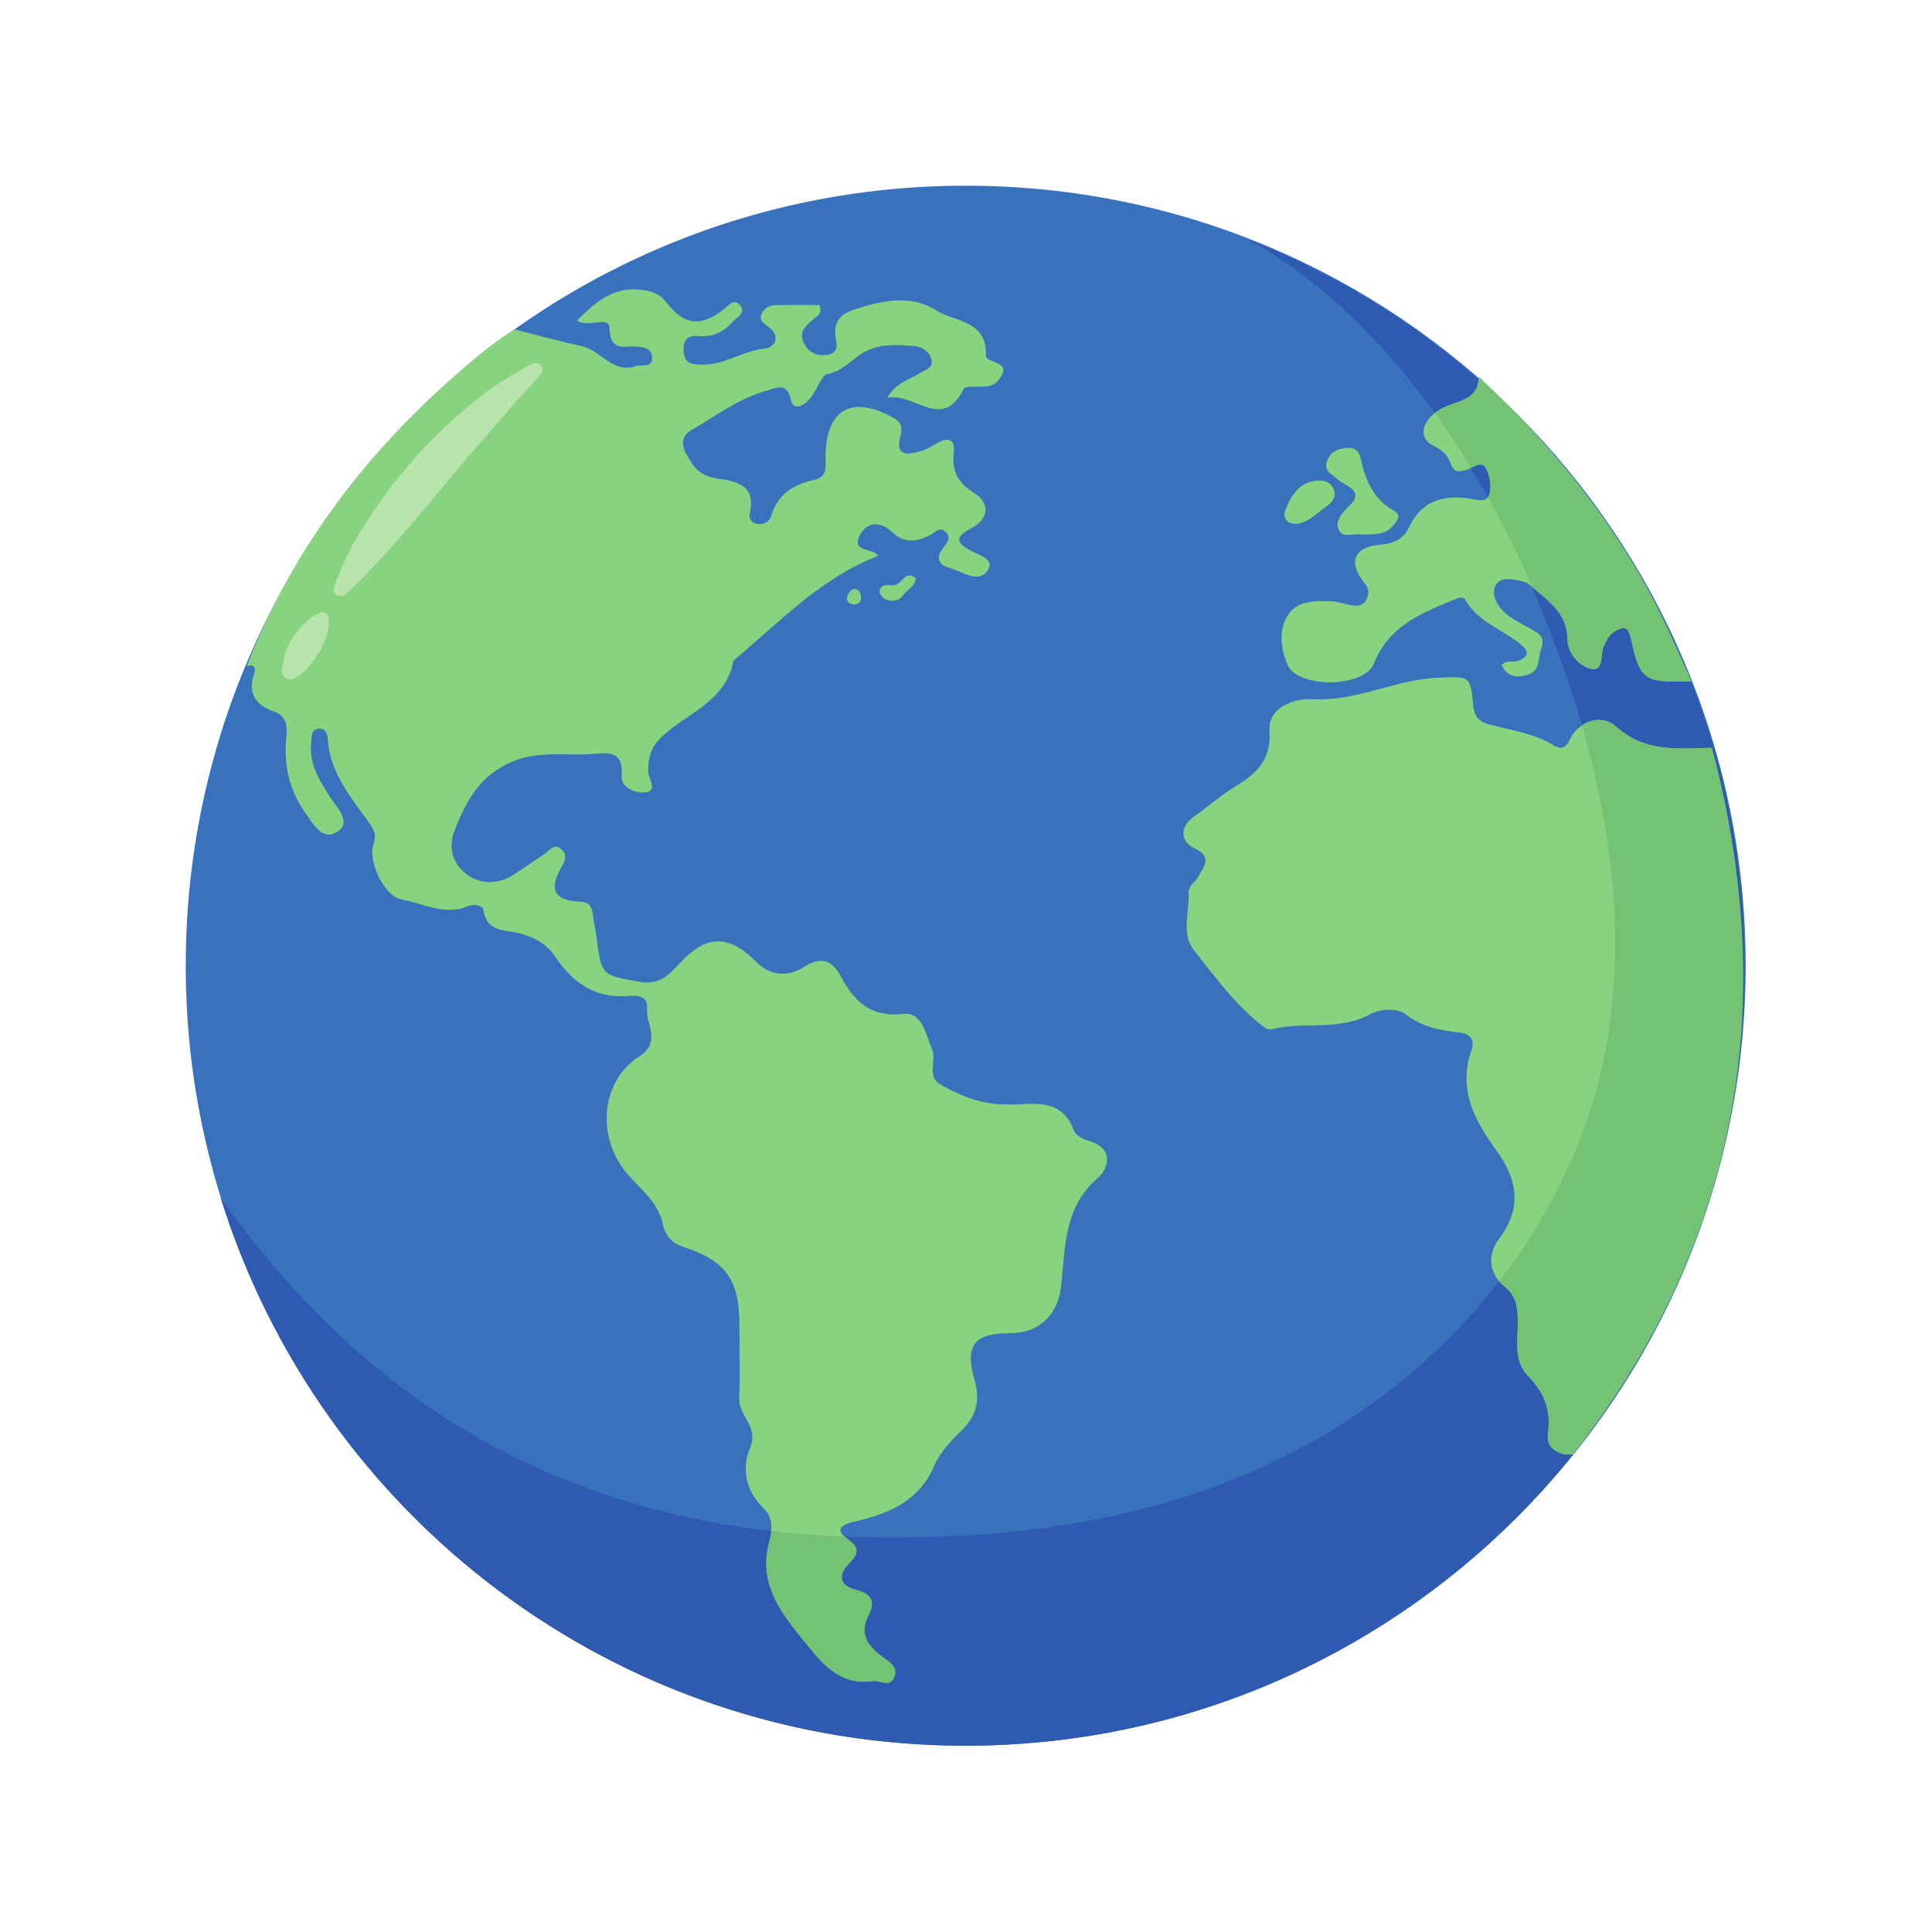
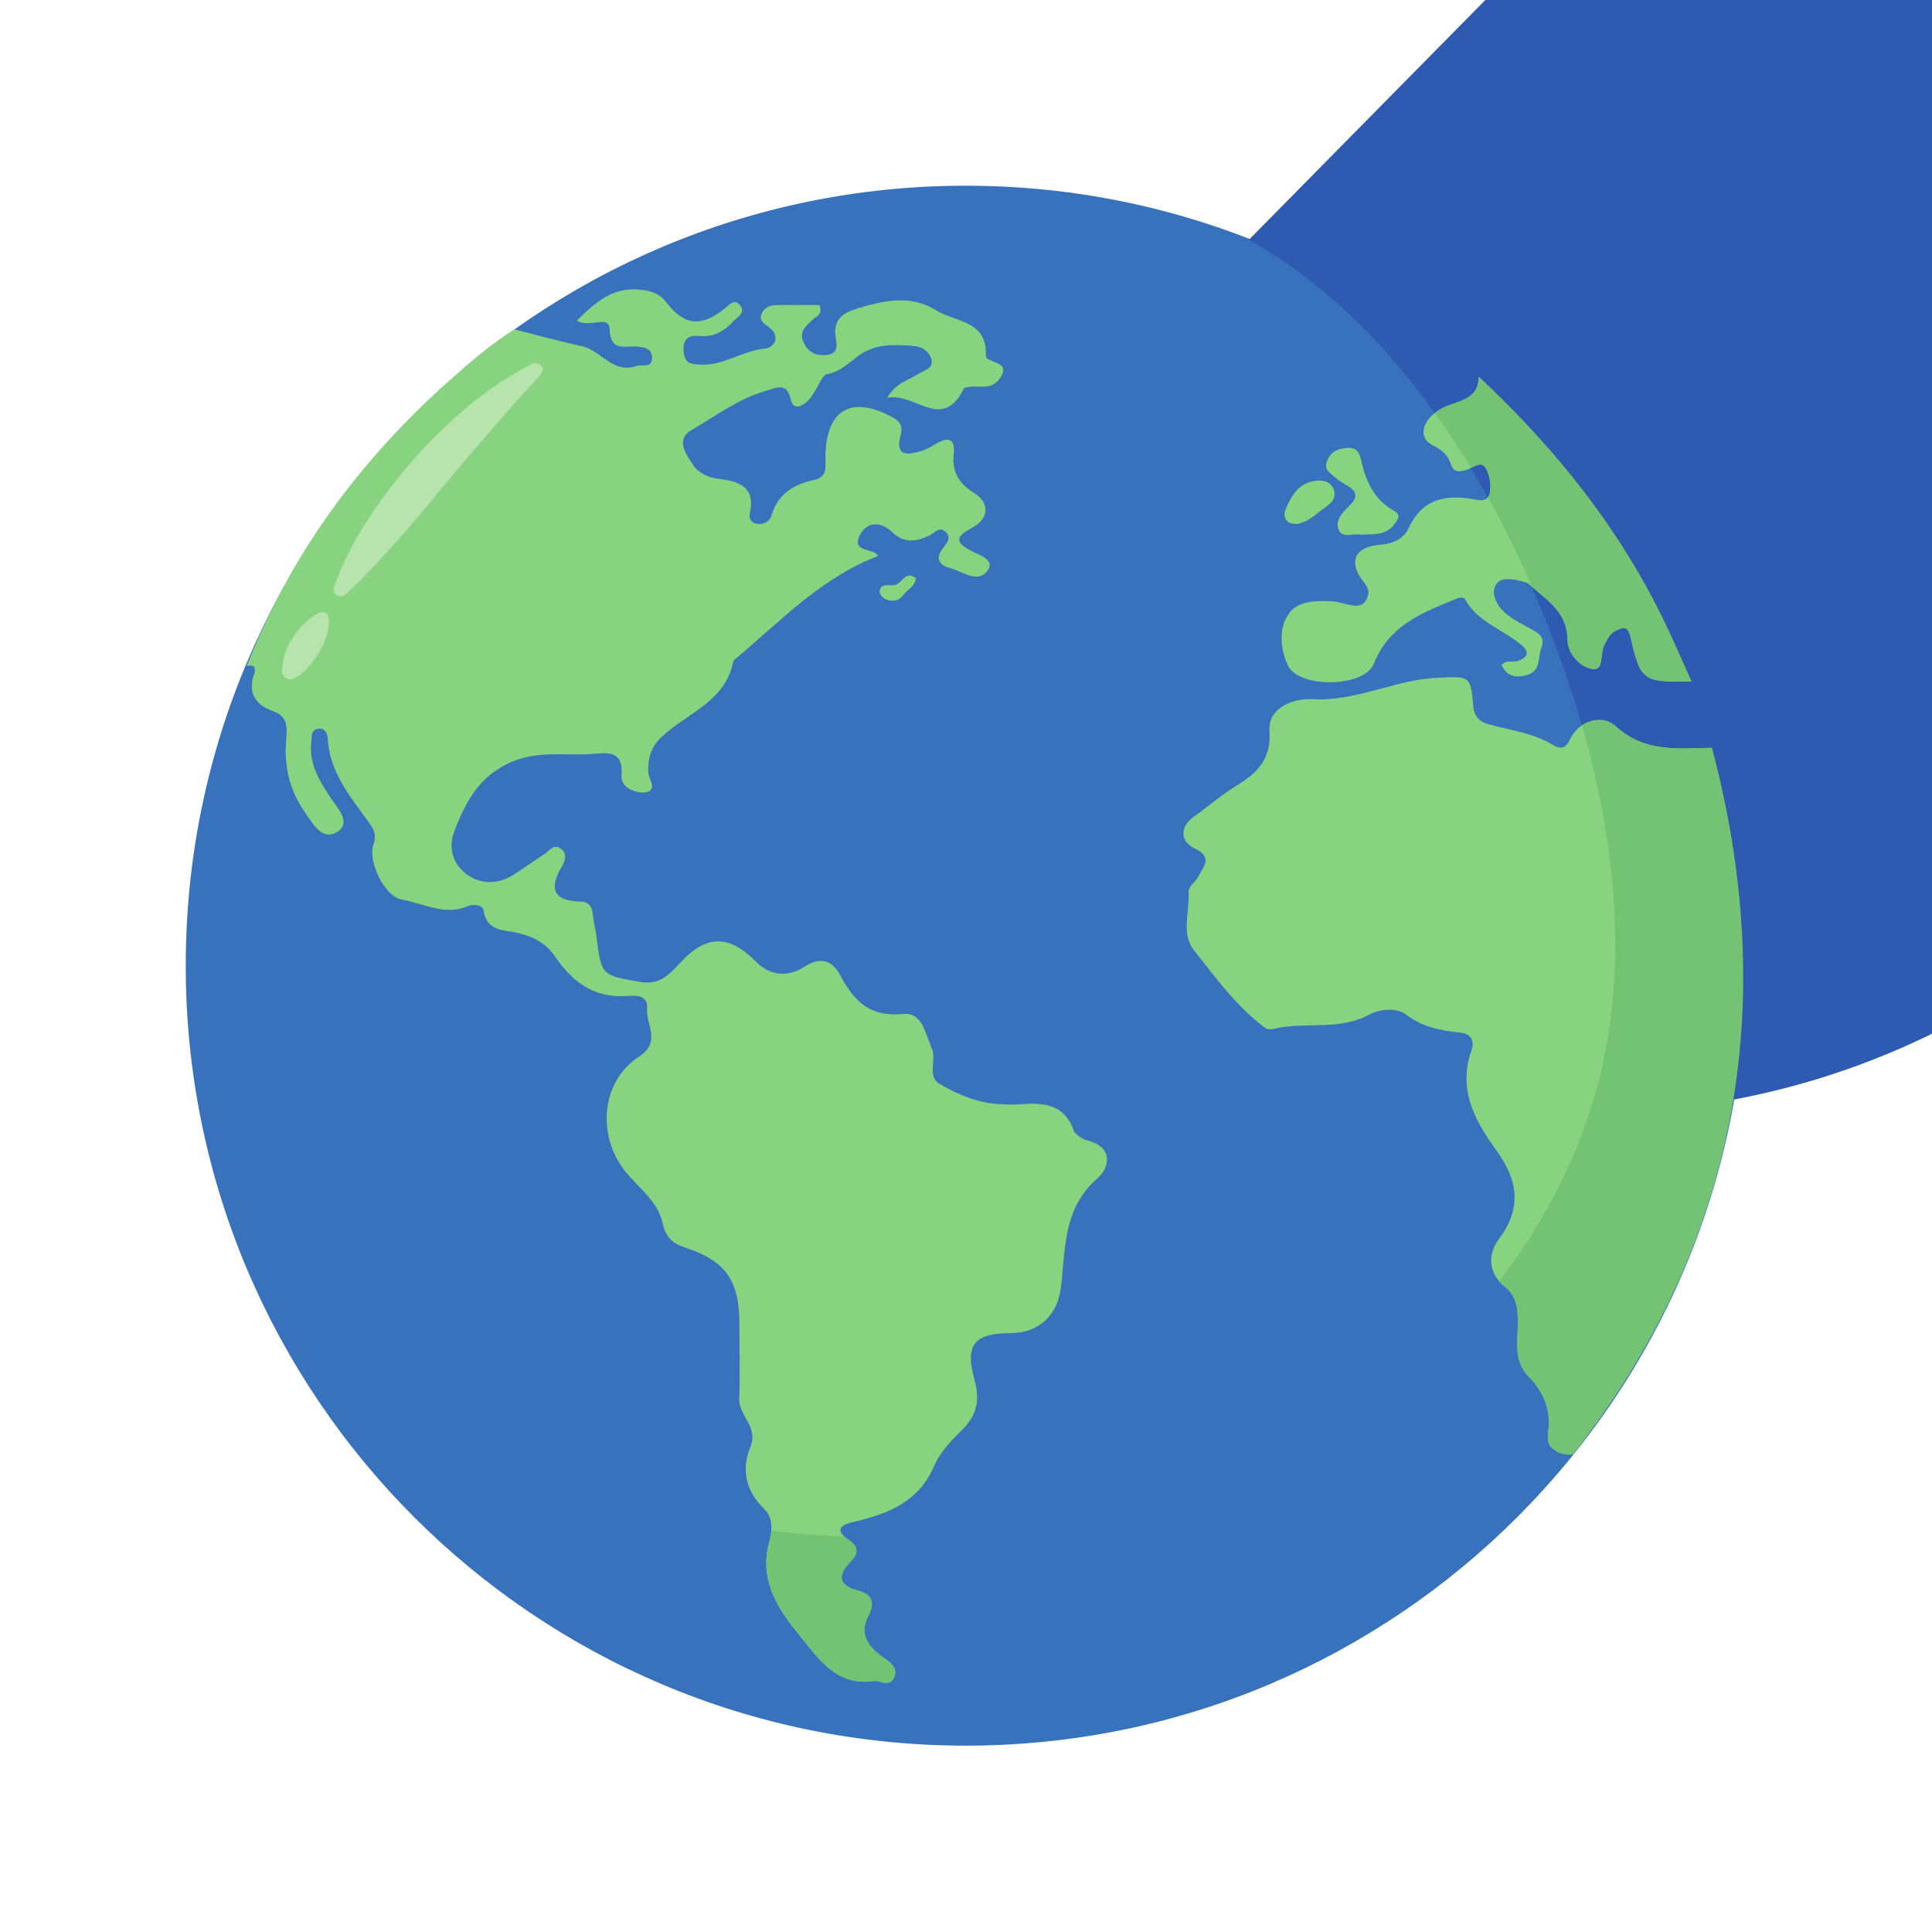
<svg xmlns="http://www.w3.org/2000/svg" viewBox="0 0 2829.333 2829.333" height="2829.333" width="2829.333" xml:space="preserve" id="svg2" version="1.1">
  <defs id="defs6" />
  <g transform="matrix(1.333,0,0,-1.333,0,2829.333)" id="g10">
    <g transform="scale(0.1)" id="g12">
      <g transform="scale(1.177)" id="g14">
        <path id="path16" style="fill:#3972bc;fill-opacity:1;fill-rule:evenodd;stroke:none" d="m 16294.2,9019.73 c 0,-4020.78 -3259.4,-7280.27 -7280.16,-7280.27 -4020.77,0 -7280.36,3259.49 -7280.36,7280.27 0,4020.77 3259.59,7280.27 7280.36,7280.27 4020.76,0 7280.16,-3259.5 7280.16,-7280.27" />
      </g>
      <g transform="scale(1.176)" id="g18">
-         <path id="path20" style="fill:#2e5ab1;fill-opacity:1;fill-rule:evenodd;stroke:none" d="m 11666.9,15808.5 c 1276.5,-713.4 2160,-2077.5 2707,-3392.3 610.5,-1467.3 987.5,-3211.25 472.9,-4764.38 C 14417.4,6355.43 13479.4,5274.81 12297,4600.56 10976.1,3847.33 9472.57,3647.97 7969.55,3690.99 6301.63,3738.68 4775.86,4222.84 3483.07,5300.06 2938.91,5753.61 2467.62,6282.15 2060.97,6859.99 2982.11,3893.92 5748.15,1740.08 9017.23,1740.08 c 4022.17,0 7282.77,3260.64 7282.77,7282.85 0,3087.37 -1921.1,5725.77 -4633.1,6785.57" />
+         <path id="path20" style="fill:#2e5ab1;fill-opacity:1;fill-rule:evenodd;stroke:none" d="m 11666.9,15808.5 c 1276.5,-713.4 2160,-2077.5 2707,-3392.3 610.5,-1467.3 987.5,-3211.25 472.9,-4764.38 c 4022.17,0 7282.77,3260.64 7282.77,7282.85 0,3087.37 -1921.1,5725.77 -4633.1,6785.57" />
      </g>
      <g transform="scale(1.109)" id="g22">
        <path id="path24" style="fill:#87d37f;fill-opacity:1;fill-rule:evenodd;stroke:none" d="m 5097.45,15876.2 c 221.74,-55.9 442.19,-117.7 665.7,-165.9 189.76,-41 305.53,-277.3 540.14,-197.2 57.19,19.5 153.02,-24.2 156.12,76.6 2.96,98.7 -80.02,112 -161.13,116.7 -117.99,6.8 -251.18,-52.4 -259.81,175.6 -5.6,143.6 -207.25,0.7 -323.29,82.1 184.02,180.1 353.5,335.9 629.84,304.8 107.78,-12.1 186.91,-35.8 256.19,-125.5 176.95,-229.1 341.46,-245.8 567.46,-69.2 51.92,40.5 106.48,115.4 166.03,36.8 55.19,-72.7 -32.78,-112.6 -75.19,-159 -89.45,-97.9 -194.52,-155.1 -332.61,-141.1 -120.29,12.2 -167.55,-45.4 -153.6,-165 13.45,-116.1 85.93,-116.2 179.69,-119 221.99,-6.3 401.93,136.4 618.82,158.4 110.98,11.2 162.57,128.4 40.36,216.5 -55.47,40 -96.57,66.4 -64.84,134.3 27.93,59.5 84.71,80 146.51,80.8 142.44,1.6 284.87,0.4 423.25,0.4 39.27,-90.1 -32.97,-114.8 -69.52,-148.3 -71.61,-65.4 -138.63,-121.2 -81.61,-233 50.96,-99.6 138.55,-125.5 231.61,-112.3 128.76,18.4 82.34,132.7 76.74,203.8 -12.25,154.9 87.17,214.1 200.33,249.5 267.08,83.5 541.19,149.6 802.02,-13.5 187.82,-117.4 501.5,-95.6 490.14,-445.4 -2.98,-84.6 273.6,-46.4 131.18,-236.1 -82.04,-109.2 -199.98,-59.4 -303.13,-76.5 -16.22,-2.7 -41.11,-4.9 -46.16,-15.2 -215.4,-435.4 -485.26,-34.9 -759.6,-92 92.06,157.1 218.15,175 312.57,238.6 52.56,35.4 144.26,50.1 126.68,134.5 -16.14,76.2 -86.11,131.9 -163.2,138.3 -167.01,13.9 -340.99,27.7 -494.14,-53.5 -128.51,-68.2 -214.31,-194.3 -381.78,-224.5 -57.44,-10.3 -104.29,-199.5 -202.98,-278.9 -69.31,-55.7 -132.81,-61.3 -152.15,26.9 -39.02,179.1 -143.48,116.4 -248.19,86.7 -271.41,-76.9 -494.67,-248.1 -733,-385.9 -165.79,-95.7 -57.02,-240.5 13.63,-348.1 50.15,-76.2 140.2,-120.2 235.37,-133.4 201.82,-27.9 387.17,-65.8 325.4,-345.1 -10.95,-49.9 14.16,-99.3 79.71,-105.3 68.71,-6.2 118.23,26.7 136.61,87.7 63.5,211.1 219.89,305 420.39,348.3 143.8,31.2 110.77,147.6 113.17,243.1 11.16,461.7 263.3,599.9 675.27,371.3 72.73,-40.4 89.85,-95.1 70.19,-167.3 -61,-222.8 70.97,-199.2 207.15,-159.5 55.54,16.3 106.3,49.8 157.61,78.6 120.45,67.7 174.55,27.6 160.67,-103.5 -19.03,-178.2 45.35,-295.2 203.05,-392.7 159.95,-98.9 144.8,-258.4 -26.33,-347.2 -173.48,-90.1 -153.55,-147.9 1.8,-228.1 81.78,-42.1 242.72,-89.2 149.76,-202 -97.91,-118.7 -249.57,4.7 -373.46,37 -96.11,25.1 -139.12,92.6 -65.36,189.4 40.12,52.9 97.01,111.6 22.63,172.4 -60.05,49 -101.71,-18 -152.65,-41.8 -125.69,-58.8 -248.42,-83.5 -368.8,32.5 -106.18,102.5 -242.84,114.8 -318.74,-25.9 -97.52,-180.7 149.76,-128.6 177.2,-210 -550.39,-211.8 -949.54,-627.2 -1382.05,-994.8 -19.19,-16.3 -47.43,-33.3 -51.59,-53.9 -80.06,-394 -455.68,-507.1 -704.69,-738.9 -110.24,-102.6 -142.92,-212.9 -136.4,-357.3 2.96,-64.6 103.89,-188.5 -43.33,-197.8 -88.93,-5.6 -230.37,50.4 -221.43,164.8 20.75,266.1 -152.6,226.2 -303.45,216.1 -263.66,-17.7 -525.45,36.2 -791.69,-80.4 -313.17,-137.2 -444.09,-383.5 -557.17,-670.5 -74.21,-188.5 -12.58,-345.5 124.32,-445 128.63,-93.5 301.1,-97.8 451.07,-3.6 106.47,66.8 207.69,142.2 313.98,209.2 50.76,31.9 94.39,114.9 170.79,44.2 55.32,-51.2 29.62,-118 2.46,-163.7 -134.04,-225.5 -87.24,-345.4 186.63,-352.4 82.31,-2.1 112.81,-55.4 119.3,-133.2 5.52,-66.6 24.5,-132.08 32.75,-198.62 50.26,-404.92 51.31,-396.09 433.77,-463.17 181.95,-32.1 278.07,59.33 383.83,175.1 270.88,296.55 492.17,301.87 774.28,16.86 146.55,-147.96 333.96,-131.01 463.01,-46.16 181.59,119.46 291.26,53.19 363.39,-82.69 137.29,-258.22 296.49,-414.66 623.68,-380.75 189.45,19.56 219.48,-201.61 282.14,-341.09 49.95,-111.08 -49.59,-277.71 76.01,-351.19 186.82,-109.37 391.13,-194.67 615.64,-202.33 58.79,-1.98 117.98,-4.15 176.58,-0.09 226.8,15.78 439.1,11.54 536.3,-255.16 16.5,-45.45 83.8,-89.08 135.6,-102.25 262.7,-66.9 221.9,-271.39 102.7,-374.45 -345.8,-299.07 -317.3,-700.48 -363.9,-1084.67 -33,-272.11 -220,-450.09 -495.8,-450.54 -360.26,-0.63 -458,-111.09 -361.25,-458.49 56.35,-202.05 27.68,-352.26 -121.18,-499.05 -106.67,-105.22 -219.19,-222.07 -276.53,-356.33 -151.21,-354.16 -452.51,-474.89 -785.73,-552.43 -136.37,-31.74 -209.98,-77.09 -65.61,-179.07 133.1,-94.04 78.43,-161.48 2.79,-240.55 -122.72,-128.4 -70.55,-220.63 72.3,-257.24 156.31,-40.03 194.42,-117.48 125.28,-251.83 -93.41,-181.32 -14.79,-295.73 127.6,-405.19 65.34,-50.31 177.97,-104.23 121.65,-218.2 -44.97,-91.33 -136.58,-18.12 -206.21,-28.31 -357.13,-52.83 -538.62,221.98 -712.92,434.95 -211.04,258.14 -419.9,548.74 -315.33,935.63 28.7,105.94 48.25,241.55 -49.14,335.5 -183.74,177.62 -227.34,390.86 -135.45,615.73 80.82,197.81 -118.17,307.54 -111.4,478.94 9.58,243.27 1.4,487.25 1.75,730.96 0.61,428.01 -127.03,626.55 -528.9,759.45 -138.2,45.62 -200.5,103.6 -232.94,249.66 -46.46,209.99 -232.53,341.54 -363.16,501.49 -290.03,355.07 -248.37,897.76 130.46,1143.46 225.03,145.88 67.8,317.1 80.45,473.36 12.75,156.52 -142.82,129.56 -225.31,126.05 -314.55,-13.35 -521.9,151.11 -683.44,388.42 -92.6,135.97 -214.39,198 -367.07,236.32 -134.86,33.72 -312.58,9.56 -344.14,223.67 -8.95,61.2 -106.82,63.2 -154.79,43 -233.55,-98.8 -442.96,28.9 -658.93,66.4 -166.14,28.8 -336.04,377.8 -277.79,543.6 29.94,84.8 12.47,137.8 -35.08,205 -182.71,258.4 -398.05,501.9 -416.79,842.2 -2.89,53.9 -26.62,105.7 -88.54,100.3 -81.4,-6.9 -68.97,-77.6 -75.31,-135.2 -23.7,-217.2 82.67,-383.4 196,-554.4 63.72,-96 201.64,-239.5 67.59,-328 -149.29,-98.6 -236.54,61.7 -322.72,184.7 -158.14,225.5 -214,466.7 -188.26,735.7 10.61,110 11.6,220.3 -125.38,268.9 -175.95,62.5 -259.18,177.4 -193.63,370.5 20.53,60.6 2.7,99.9 -72.84,77.5 432.36,1108.5 1118.94,2037.1 2002.79,2824.7 206.01,183.6 413.53,367 650.66,511.9" />
      </g>
      <g transform="scale(1.2)" id="g26">
        <path id="path28" style="fill:#87d37f;fill-opacity:1;fill-rule:evenodd;stroke:none" d="m 14364.9,4403.92 c -136.2,-19.66 -212.2,28.75 -191.5,176.31 28,200.8 -41.7,366.44 -179.5,506.33 -139.4,141.56 -97.8,318.86 -98,485.83 -0.2,128.15 -6,243.04 -117.9,333.86 -152.8,123.9 -161.5,294.95 -55.8,436.85 215.5,289.45 174.7,541.49 -26.8,818.61 -192.8,265.29 -350.3,553.32 -224.6,907.6 27.7,77.81 9,151.89 -102.9,164.64 -175.5,19.74 -342.6,47.57 -495.2,165.3 -83.8,64.65 -235.4,53.74 -336.9,-0.75 -281.3,-151.06 -592.6,-60.74 -882.2,-130.98 -21.1,-5.25 -52.1,-4.5 -68.1,7.42 -265,195.71 -456.1,462.42 -656.6,715.88 -115.6,146.22 -39,345.77 -46.9,521.38 -3.2,68.25 66.8,102.29 91.7,154.63 39.4,83.03 138.5,171.81 -38.2,254.51 -121.4,56.9 -147.1,190.86 -2,292.66 127,89 244.1,193.1 376,273.8 194.4,119 330.8,241.2 313,510.9 -14.8,223.2 244.1,297 384.2,288.1 407.3,-25.6 762.9,179.8 1157.3,196.1 282.6,11.6 300,25.4 322.6,-247.8 8.4,-100.4 45.9,-151.5 144.6,-178.6 200.6,-55.3 411.3,-80.2 594.4,-193.1 57,-35.1 108.2,-30.8 145.5,51.5 75.2,165.8 286.3,245.2 424.1,121.1 265.6,-239.6 569.2,-201.5 876.6,-194.4 628.2,-2361.86 199.6,-4509.17 -1306.9,-6437.68" />
      </g>
      <g transform="scale(1.14)" id="g30">
        <path id="path32" style="fill:#87d37f;fill-opacity:1;fill-rule:evenodd;stroke:none" d="m 16300,12051.8 c -464,-10.2 -491.3,5 -585.5,423.4 -26.6,118.3 -74.5,101.8 -150.9,60.6 -54.4,-29.3 -73.3,-79.9 -101.7,-130.4 -44.7,-79.8 -2.3,-248.5 -112.1,-234.5 -121.5,15.6 -242.7,150.5 -243.1,277.5 -1,243.2 -157.7,359.3 -312.5,488.8 -31.1,25.8 -61,62 -97.1,71.5 -94.6,24.9 -223.9,58.3 -276.3,-19.1 -60.2,-88.8 4.3,-207.7 85.6,-278.8 72.5,-63.6 163.8,-106.4 249,-154.2 74.6,-42 139.5,-76.4 97.2,-187 -35.5,-93.3 0.5,-218.4 -139.8,-256.8 -108.1,-29.7 -190.8,-11.2 -242,95.9 45.9,56.7 110.2,21.6 160.5,41.5 92.4,36.8 114.3,81.8 26.6,155.7 -177.7,150 -421.6,218.9 -541.5,440.8 -6.2,11.5 -45.3,16.2 -62.9,9 -328.6,-135.6 -661.6,-251.6 -813.5,-632.5 -93,-233.5 -729.8,-240.7 -830.4,-14.2 -68,153.2 -93.5,347.8 10.5,495.4 87.8,124.5 255.3,125.4 401.7,120.3 72.2,-2.5 142.9,-30.1 215,-41.1 60.7,-9.2 111.3,5 137.8,71.7 23.9,59.9 12.3,97.8 -30,151.1 -156,195.9 -94.3,343.3 154.8,362.6 128.5,9.8 227.8,56.3 278.6,165.6 120.1,258.4 324.1,316.4 583.1,279.5 66.2,-9.4 166.9,-46.9 193.2,42.6 20.8,71.3 5.2,167.8 -27.8,236.9 -48.3,100.7 -131.1,15.3 -190.7,-2.1 -74.6,-21.6 -125.8,-28.2 -154.4,55.4 -30.2,87.9 -83.9,135.8 -174.5,180.8 -156,77.7 -96.3,266.1 106.3,364.1 139.4,67.6 335.7,70.7 337.5,295.6 761.7,-712.2 1400.1,-1516.3 1839.4,-2468.6 71.5,-155 140.1,-311.2 209.9,-467" />
      </g>
      <g transform="scale(1.001)" id="g34">
        <path id="path36" style="fill:#87d37f;fill-opacity:1;fill-rule:evenodd;stroke:none" d="m 14929.4,15336.9 c -75.7,16.7 -200.2,-48.1 -239.1,58.6 -34.5,94.5 32.1,174.1 115.9,253.9 183.3,174.9 -43.9,216.7 -129,297 -59.3,56.1 -152.5,89.1 -113.8,196.5 27,74.5 83.5,122.7 162.8,137.6 98.3,18.4 179.9,19.5 208.8,-112.6 50.2,-230.9 138.8,-443.2 361.2,-567.6 89.3,-49.9 45.4,-100.8 2.4,-156 -95.3,-121.9 -230.6,-101.3 -369.2,-107.4" />
      </g>
      <path id="path38" style="fill:#87d37f;fill-opacity:1;fill-rule:evenodd;stroke:none" d="m 14243.5,15468.4 c -24.1,4.2 -54.6,2.4 -77.6,14.8 -59.8,32.2 -63.2,95 -42.6,144.8 65.4,156.7 148.5,300.8 345.2,316.1 78.5,6.1 151.2,-12.9 182.4,-92.3 38,-97 -24.4,-154.6 -96.8,-204.6 -97.7,-67.4 -180.2,-160.6 -310.6,-178.8" />
      <path id="path40" style="fill:#87d37f;fill-opacity:1;fill-rule:evenodd;stroke:none" d="m 10060.7,14874.4 c -3.9,-92.5 -95,-125.4 -140.11,-189.4 -46.1,-65.4 -128.4,-74.7 -201.1,-38.2 -27.07,13.6 -60.31,59.3 -55.86,83.9 16.88,91.9 102.31,61.1 159.14,65.4 87.19,6.7 117.11,171.2 237.93,78.3" />
-       <path id="path42" style="fill:#87d37f;fill-opacity:1;fill-rule:evenodd;stroke:none" d="m 9375.23,14583.5 c -56.05,8.6 -81.28,45.6 -64.8,95.8 10.12,30.3 42.38,71.6 68.12,74.3 51.1,5.5 77.74,-37.8 80.86,-87.9 3.79,-57.9 -30.62,-80.6 -84.18,-82.2" />
      <path id="path44" style="fill:#74c375;fill-opacity:1;fill-rule:evenodd;stroke:none" d="m 9684.14,3030.4 c -157.93,121.4 -245.12,248.3 -141.52,449.4 76.68,149 34.41,234.9 -138.95,279.3 -158.44,40.6 -216.29,142.9 -80.19,285.3 83.9,87.7 144.53,162.5 -3.09,266.8 -17.58,12.4 -31.8,23.9 -43.67,34.8 -271.02,10.2 -538.67,30.6 -802.85,61.1 -3.67,-45.1 -12.93,-89.6 -23.95,-130 -115.97,-429.1 115.67,-751.4 349.73,-1037.7 193.32,-236.2 394.61,-541 790.7,-482.4 77.23,11.3 178.83,-69.9 228.71,31.4 62.46,126.4 -62.46,186.2 -134.92,242" />
      <g transform="scale(1.2)" id="g46">
        <path id="path48" style="fill:#74c375;fill-opacity:1;fill-rule:evenodd;stroke:none" d="m 15671.8,10841.6 c -307.4,-7.1 -611,-45.2 -876.6,194.4 -92.3,83 -217,74.6 -312.2,10.6 332.7,-1158.82 446,-2405.64 67.8,-3547.36 -185.6,-560.24 -468.4,-1079.32 -825.7,-1541.33 15.3,-17.83 32.6,-35.24 52.9,-51.66 111.9,-90.82 117.7,-205.71 117.9,-333.86 0.2,-166.97 -41.4,-344.27 98,-485.83 137.8,-139.89 207.5,-305.53 179.5,-506.33 -20.7,-147.56 92.9,-226.71 229,-207.13 1506.5,1928.5 1897.6,4106.64 1269.4,6468.5" />
      </g>
      <g transform="scale(1.14)" id="g50">
        <path id="path52" style="fill:#74c375;fill-opacity:1;fill-rule:evenodd;stroke:none" d="m 16090.1,12518.8 c -439.3,952.3 -1077.7,1756.4 -1839.4,2468.6 -1.8,-224.9 -198.1,-228 -337.5,-295.6 -32.1,-15.5 -60.1,-33.5 -84.7,-52.7 122.9,-172 238.9,-349.1 347.9,-529.7 52.6,27.4 112,63.5 150.1,-15.8 33,-69.1 48.6,-165.6 27.8,-236.9 -3.6,-12 -8.7,-21.4 -14.7,-29.3 157.9,-284.4 299.5,-574.7 425.2,-863.9 9.8,-9.1 19.5,-18.2 29.4,-26.3 154.8,-129.5 311.5,-245.6 312.5,-488.8 0.4,-127 121.6,-261.9 243.1,-277.5 109.8,-14 67.4,154.7 112.1,234.5 28.4,50.5 47.3,101.1 101.7,130.4 76.4,41.2 124.3,57.7 150.9,-60.6 94.2,-418.4 121.5,-433.6 585.5,-423.4 -69.8,155.8 -138.4,312 -209.9,467" />
      </g>
      <g transform="scale(1.059)" id="g54">
        <path id="path56" style="fill:#b7e4ac;fill-opacity:1;fill-rule:nonzero;stroke:none" d="m 3464.79,13947.7 c 112.59,337.9 306.69,655.8 515,942.4 245.81,338 537.23,649.2 855.5,919.7 149.28,126.7 311.13,243.9 479.55,343.6 66.23,39.1 133,77.5 201.3,113.1 64.28,33.5 151.34,-30.6 96.75,-99 -22.9,-38.5 -60.73,-73.1 -90.11,-106.6 -66.02,-72.4 -133.91,-143.6 -198.39,-217.5 -139.71,-160.4 -279.15,-320.8 -418.28,-481.7 -261.86,-302.7 -509.14,-618 -775.24,-916.9 -128.28,-144.1 -258.2,-285.9 -393.45,-423.5 -49.89,-50.7 -101.15,-100.7 -155.47,-146.6 -53.7,-45.4 -139.75,1.4 -117.16,73" />
      </g>
      <path id="path58" style="fill:#b7e4ac;fill-opacity:1;fill-rule:nonzero;stroke:none" d="m 3101.56,13839.4 c -17.61,0 25.63,197.9 31.96,215.6 34.41,95.8 91.01,184.2 155.89,262.2 46.88,56.4 306.88,314.6 322.93,97 11.72,-159.3 -90.23,-350.3 -185.15,-470.1 -53.56,-67.5 -117.89,-133.7 -195.51,-173.2 -54.88,-27.8 -122.89,6.5 -130.12,68.5 0,0 1.1,-8.9 0,0" />
    </g>
  </g>
</svg>